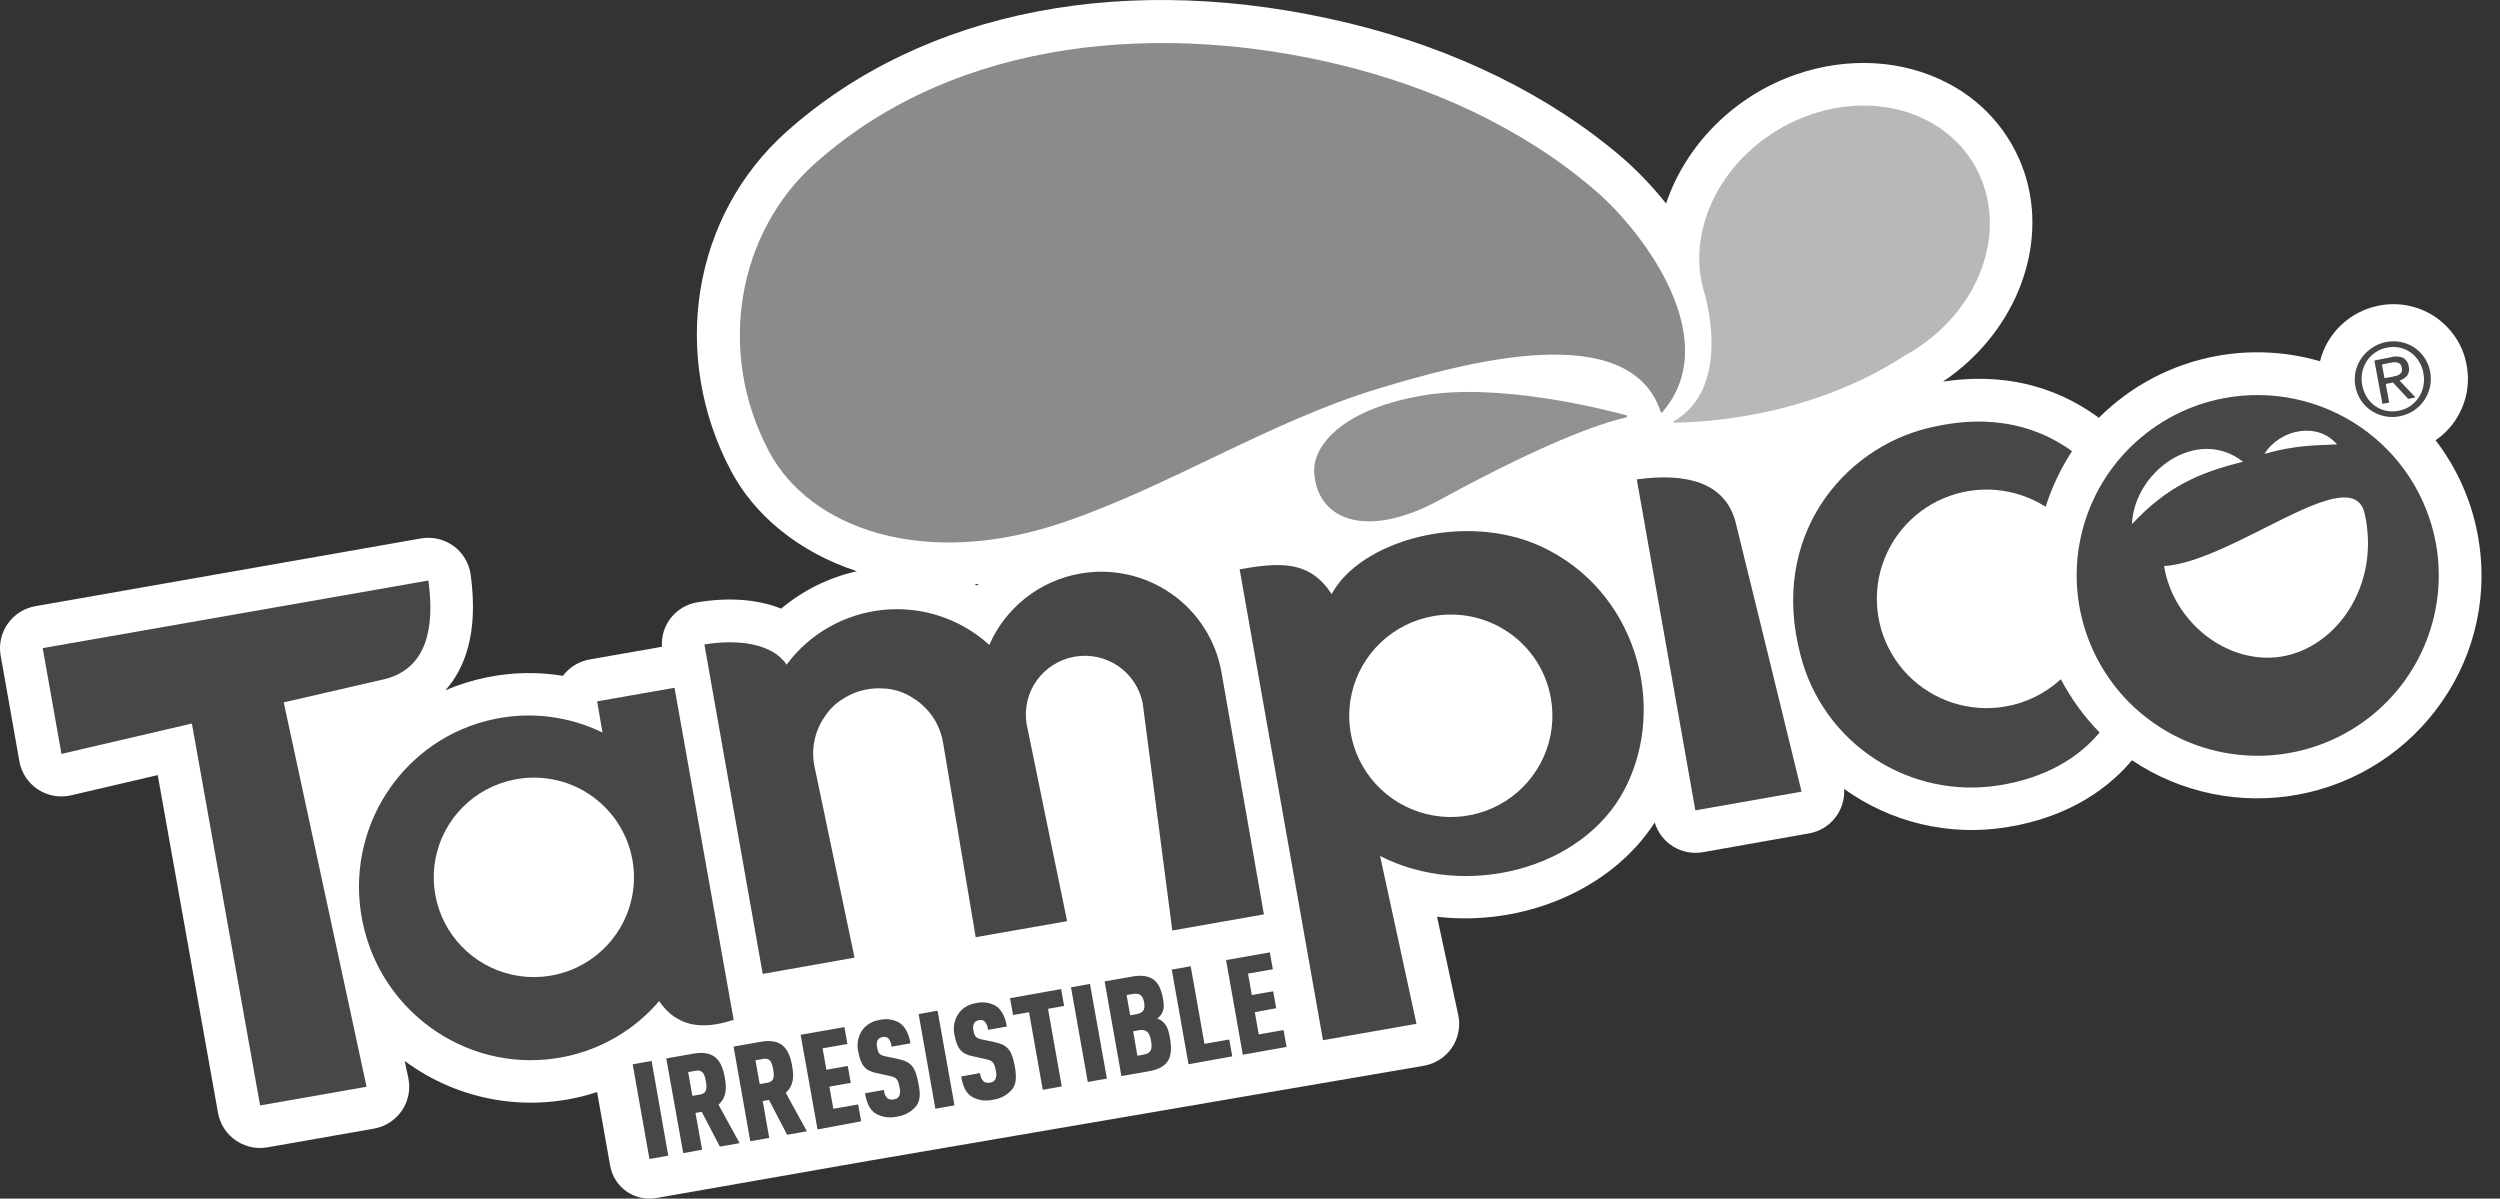
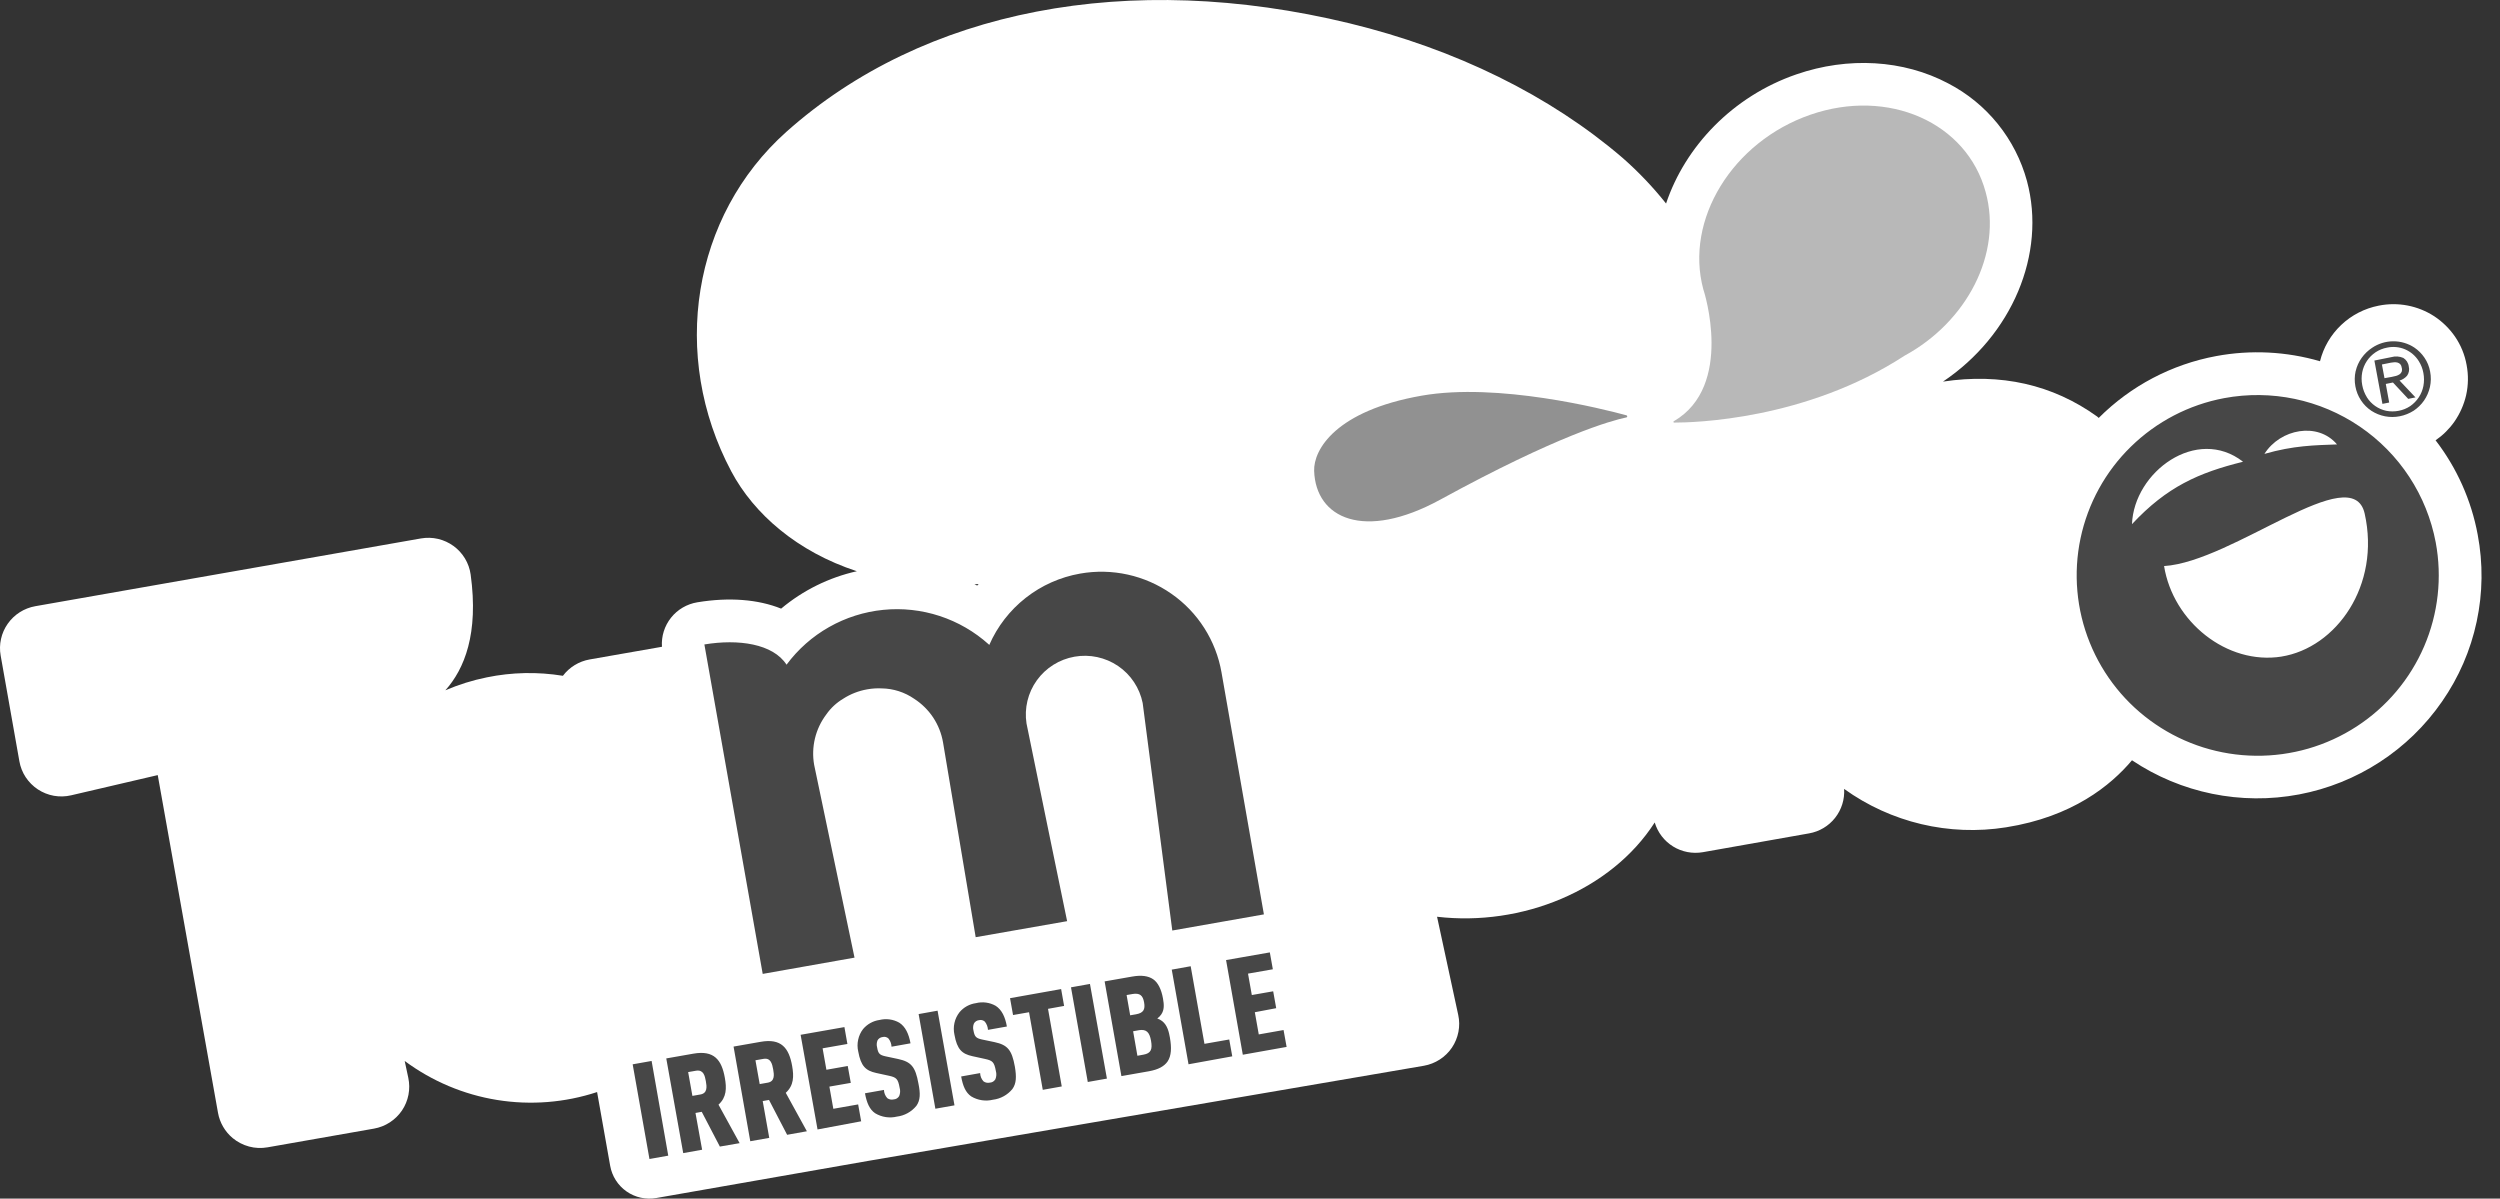
<svg xmlns="http://www.w3.org/2000/svg" width="73" height="35" viewBox="0 0 73 35" fill="none">
  <rect x="0" y="0" width="73" height="35" fill="#333333" stroke="none" />
  <path d="M72.348 15.608C72.162 14.607 71.74 13.664 71.119 12.857C71.334 12.709 71.521 12.524 71.671 12.309C71.831 12.078 71.946 11.818 72.01 11.544C72.076 11.253 72.081 10.951 72.025 10.657C71.972 10.359 71.856 10.076 71.685 9.827C71.523 9.593 71.318 9.392 71.08 9.235C70.601 8.924 70.019 8.812 69.459 8.925C69.048 9.005 68.668 9.2 68.364 9.488C68.06 9.775 67.845 10.143 67.744 10.548C66.76 10.262 65.722 10.21 64.715 10.397C63.414 10.638 62.217 11.268 61.282 12.204C61.265 12.189 61.252 12.173 61.233 12.16C59.935 11.229 58.425 10.888 56.735 11.143C58.744 9.796 59.761 7.419 59.187 5.285C59.021 4.676 58.731 4.108 58.335 3.618C57.939 3.127 57.445 2.724 56.885 2.434C55.581 1.744 53.966 1.65 52.456 2.171C50.596 2.811 49.209 4.274 48.649 5.943C48.267 5.462 47.843 5.017 47.382 4.612C45.264 2.792 42.505 1.433 39.403 0.68C32.962 -0.881 26.964 0.275 22.959 3.852C20.217 6.305 19.556 10.377 21.352 13.762C22.015 15.011 23.283 16.111 25.02 16.68C24.206 16.862 23.448 17.237 22.809 17.772C22.138 17.502 21.295 17.433 20.363 17.587C20.059 17.637 19.785 17.797 19.594 18.037C19.403 18.277 19.308 18.58 19.329 18.886L17.217 19.256C16.906 19.311 16.627 19.481 16.437 19.733C15.699 19.613 14.946 19.628 14.214 19.779C13.799 19.863 13.393 19.99 13.004 20.157C13.562 19.535 13.981 18.501 13.743 16.776C13.72 16.611 13.664 16.452 13.578 16.309C13.492 16.166 13.378 16.041 13.243 15.943C13.108 15.845 12.954 15.774 12.791 15.736C12.628 15.698 12.459 15.694 12.294 15.722L1.031 17.701C0.705 17.759 0.416 17.942 0.226 18.213C0.132 18.346 0.065 18.497 0.03 18.656C-0.006 18.815 -0.01 18.98 0.019 19.141L0.566 22.23C0.595 22.396 0.658 22.555 0.751 22.696C0.845 22.837 0.966 22.958 1.107 23.051C1.249 23.144 1.407 23.207 1.574 23.237C1.741 23.266 1.912 23.262 2.077 23.223L4.606 22.633L6.366 32.496C6.418 32.783 6.569 33.043 6.793 33.231C6.933 33.347 7.097 33.432 7.273 33.479C7.448 33.526 7.632 33.534 7.812 33.502L10.919 32.956C11.084 32.927 11.242 32.865 11.382 32.774C11.523 32.683 11.643 32.565 11.738 32.426C11.831 32.288 11.895 32.132 11.927 31.968C11.959 31.804 11.957 31.635 11.922 31.472L11.817 30.98C12.612 31.57 13.537 31.961 14.515 32.119C15.493 32.277 16.494 32.198 17.435 31.888L17.817 34.041C17.844 34.191 17.899 34.335 17.982 34.464C18.064 34.592 18.17 34.703 18.295 34.79C18.548 34.967 18.861 35.036 19.165 34.982L25.352 33.898L41.578 31.12C41.743 31.091 41.9 31.029 42.041 30.938C42.182 30.847 42.303 30.729 42.397 30.59C42.49 30.451 42.554 30.295 42.586 30.131C42.618 29.967 42.616 29.798 42.58 29.635L41.962 26.769C44.433 27.059 47.04 26.004 48.318 24.016C48.404 24.307 48.595 24.557 48.854 24.717C49.113 24.877 49.423 24.936 49.723 24.884L52.823 24.335C53.124 24.283 53.396 24.121 53.585 23.881C53.774 23.641 53.868 23.34 53.848 23.036C55.214 24.018 56.913 24.422 58.575 24.158C60.516 23.852 61.64 22.93 62.254 22.2C63.687 23.16 65.441 23.518 67.135 23.197C68.829 22.876 70.328 21.902 71.308 20.484C71.797 19.781 72.141 18.988 72.319 18.151C72.498 17.314 72.508 16.449 72.348 15.608ZM28.577 17.053C28.563 17.068 28.548 17.082 28.534 17.098C28.507 17.084 28.48 17.074 28.454 17.061L28.577 17.053Z" fill="white" />
  <path d="M47.492 12.127C47.499 12.129 47.505 12.133 47.509 12.139C47.513 12.144 47.516 12.151 47.516 12.158C47.516 12.165 47.513 12.171 47.509 12.177C47.505 12.183 47.499 12.187 47.492 12.188C47.054 12.28 45.497 12.707 42.053 14.591C39.826 15.806 38.419 15.133 38.373 13.749C38.353 13.129 39.004 11.993 41.515 11.553C43.741 11.163 46.815 11.943 47.492 12.127Z" fill="#919191" />
  <path d="M57.981 5.609C57.432 3.575 55.139 2.562 52.863 3.35C50.586 4.138 49.187 6.419 49.738 8.453C49.738 8.464 49.746 8.474 49.749 8.486C49.749 8.486 50.647 11.27 48.875 12.3C48.87 12.302 48.867 12.305 48.865 12.309C48.864 12.314 48.863 12.319 48.864 12.323C48.865 12.328 48.867 12.332 48.871 12.335C48.875 12.338 48.879 12.34 48.883 12.34C49.437 12.34 52.721 12.27 55.615 10.385C57.432 9.398 58.476 7.406 57.981 5.609Z" fill="#B8B8B8" />
-   <path d="M23.792 4.777C21.554 6.778 20.898 10.246 22.454 13.181C23.641 15.426 26.977 16.641 31.058 15.25C34.152 14.198 37.096 12.3 40.236 11.351C42.763 10.587 47.589 9.255 48.499 12.041C48.499 12.044 48.501 12.046 48.503 12.048C48.505 12.051 48.508 12.052 48.511 12.053C48.514 12.054 48.517 12.054 48.519 12.053C48.522 12.052 48.525 12.05 48.527 12.048C50.357 9.971 48.056 6.826 46.57 5.552C44.413 3.699 41.758 2.529 39.11 1.888C34.055 0.663 28.003 1.016 23.792 4.778V4.777Z" fill="#8B8B8B" />
-   <path d="M1.247 18.925L1.794 22.014L5.603 21.127L7.595 32.279L10.704 31.733L8.285 20.509L11.277 19.82C12.443 19.5 12.704 18.364 12.508 16.951L1.248 18.925L1.247 18.925ZM50.674 15.226C50.352 14.064 49.213 13.804 47.794 13.998L49.504 23.662L52.606 23.116C52.606 23.116 50.703 15.326 50.674 15.226Z" fill="#474747" />
-   <path d="M19.696 20.083L21.423 29.781C20.762 29.987 19.873 30.146 19.247 29.233C18.533 30.068 17.561 30.64 16.484 30.858C13.785 31.407 11.144 29.644 10.586 26.917C10.029 24.19 11.762 21.541 14.461 20.991C15.52 20.775 16.621 20.916 17.593 21.39L17.436 20.48L19.696 20.083ZM15.003 22.766C14.437 22.881 13.918 23.161 13.511 23.571C13.104 23.98 12.828 24.5 12.718 25.066C12.609 25.631 12.67 26.217 12.894 26.748C13.119 27.279 13.496 27.732 13.978 28.049C14.46 28.366 15.026 28.534 15.604 28.531C16.182 28.528 16.746 28.355 17.225 28.032C17.704 27.71 18.076 27.253 18.295 26.72C18.477 26.276 18.546 25.795 18.497 25.319C18.447 24.842 18.28 24.385 18.011 23.989C17.796 23.671 17.52 23.399 17.2 23.188C16.88 22.977 16.521 22.831 16.144 22.759C15.767 22.687 15.379 22.689 15.003 22.766ZM36.197 16.623L38.631 30.374L41.361 29.895L40.298 24.993C42.752 26.26 46.204 25.419 47.441 23.044C48.712 20.604 47.766 17.225 44.988 15.951C42.762 14.931 39.72 15.787 38.883 17.349C38.248 16.355 37.361 16.419 36.197 16.623ZM45.285 20.384C45.388 20.96 45.316 21.554 45.08 22.089C44.844 22.625 44.453 23.079 43.959 23.393C43.464 23.708 42.886 23.869 42.299 23.856C41.712 23.843 41.143 23.658 40.661 23.322C40.181 22.987 39.811 22.516 39.598 21.971C39.385 21.425 39.34 20.829 39.468 20.257C39.596 19.686 39.891 19.166 40.316 18.763C40.741 18.359 41.276 18.09 41.854 17.99C42.628 17.854 43.424 18.03 44.068 18.479C44.386 18.701 44.658 18.983 44.867 19.31C45.076 19.637 45.218 20.002 45.285 20.384ZM58.565 20.629C58.052 20.719 57.525 20.683 57.029 20.525C56.533 20.366 56.083 20.089 55.717 19.718C55.353 19.347 55.085 18.893 54.937 18.396C54.789 17.898 54.764 17.371 54.865 16.862C54.968 16.352 55.193 15.876 55.522 15.473C55.851 15.07 56.273 14.753 56.752 14.55C57.232 14.347 57.754 14.263 58.273 14.306C58.792 14.35 59.293 14.518 59.733 14.798C59.914 14.224 60.174 13.678 60.504 13.174C59.593 12.519 58.247 12.02 56.282 12.504C53.838 13.103 51.653 15.648 52.576 19.133C52.893 20.375 53.664 21.453 54.736 22.154C55.811 22.858 57.109 23.135 58.377 22.931C59.728 22.718 60.7 22.125 61.308 21.388C60.857 20.928 60.476 20.403 60.177 19.832C59.727 20.247 59.167 20.523 58.565 20.629Z" fill="#474747" />
  <path d="M64.943 11.626C63.917 11.819 62.971 12.311 62.224 13.041C61.478 13.769 60.966 14.702 60.751 15.721C60.537 16.74 60.631 17.8 61.021 18.765C61.411 19.732 62.079 20.562 62.941 21.148C63.804 21.737 64.822 22.057 65.866 22.068C66.911 22.08 67.936 21.783 68.812 21.214C69.687 20.646 70.373 19.832 70.785 18.874C71.196 17.918 71.314 16.86 71.123 15.837C70.994 15.155 70.732 14.506 70.352 13.926C69.972 13.346 69.481 12.847 68.908 12.457C67.748 11.667 66.323 11.368 64.943 11.626ZM68.24 12.977C67.585 13.002 66.975 13.008 66.121 13.254C66.585 12.52 67.683 12.315 68.24 12.976V12.976V12.977ZM65.497 13.483C64.201 13.804 63.276 14.211 62.254 15.305C62.311 13.781 64.144 12.428 65.497 13.483ZM66.623 19.172C65.024 19.426 63.452 18.152 63.191 16.529C65.209 16.402 68.685 13.391 69.048 14.995C69.519 17.095 68.218 18.916 66.618 19.172H66.623ZM31.539 16.749C30.959 16.851 30.413 17.094 29.95 17.458C29.488 17.821 29.122 18.293 28.887 18.832L28.873 18.818C28.458 18.444 27.969 18.161 27.438 17.987C26.907 17.813 26.345 17.752 25.789 17.808C25.233 17.864 24.694 18.035 24.208 18.311C23.722 18.586 23.3 18.96 22.967 19.409C22.572 18.797 21.56 18.653 20.568 18.818L22.271 28.438L24.952 27.963L23.773 22.333C23.728 22.077 23.736 21.814 23.797 21.561C23.858 21.308 23.97 21.071 24.127 20.863C24.256 20.677 24.425 20.52 24.621 20.403C24.835 20.265 25.076 20.171 25.327 20.128C25.464 20.104 25.603 20.094 25.742 20.101C26.084 20.105 26.417 20.212 26.698 20.407C26.917 20.549 27.105 20.735 27.25 20.953C27.394 21.172 27.491 21.417 27.536 21.675C27.536 21.68 28.49 27.366 28.49 27.366L31.16 26.898C31.16 26.898 30.009 21.32 29.974 21.125C29.906 20.682 30.014 20.229 30.276 19.865C30.539 19.5 30.934 19.253 31.377 19.175C31.82 19.097 32.276 19.195 32.648 19.447C33.02 19.7 33.277 20.088 33.366 20.528C33.375 20.577 34.231 27.171 34.231 27.171L36.906 26.7L35.668 19.634C35.588 19.174 35.417 18.734 35.166 18.34C34.915 17.945 34.589 17.605 34.205 17.338C33.43 16.796 32.471 16.584 31.539 16.749ZM68.786 10.837C68.818 10.698 68.877 10.567 68.96 10.451C69.043 10.334 69.147 10.233 69.267 10.155C69.448 10.033 69.662 9.967 69.881 9.966C70.1 9.964 70.315 10.028 70.498 10.148C70.615 10.227 70.715 10.327 70.794 10.444C70.878 10.567 70.934 10.705 70.96 10.851C70.989 11 70.987 11.153 70.954 11.302C70.922 11.443 70.864 11.576 70.782 11.696C70.701 11.812 70.598 11.913 70.48 11.992C70.355 12.071 70.217 12.127 70.072 12.155C69.785 12.212 69.489 12.154 69.244 11.995C69.122 11.914 69.018 11.809 68.938 11.686C68.857 11.563 68.803 11.425 68.777 11.281C68.75 11.134 68.752 10.984 68.784 10.839L68.786 10.837ZM69.112 11.599C69.175 11.7 69.257 11.786 69.354 11.854C69.451 11.922 69.56 11.97 69.676 11.995C69.797 12.019 69.922 12.019 70.043 11.995C70.164 11.972 70.28 11.925 70.382 11.856C70.479 11.788 70.562 11.703 70.627 11.604C70.694 11.504 70.74 11.391 70.763 11.272C70.787 11.146 70.787 11.017 70.763 10.891C70.741 10.767 70.695 10.649 70.627 10.543C70.532 10.39 70.392 10.271 70.227 10.2C70.061 10.13 69.877 10.113 69.702 10.151C69.582 10.173 69.468 10.219 69.367 10.286C69.265 10.354 69.179 10.441 69.112 10.542C69.046 10.641 69 10.752 68.977 10.869C68.953 10.993 68.953 11.121 68.977 11.245C69 11.372 69.046 11.492 69.114 11.601L69.112 11.599ZM69.823 10.429C69.94 10.396 70.065 10.403 70.177 10.451C70.22 10.478 70.257 10.515 70.285 10.558C70.312 10.601 70.33 10.651 70.336 10.702C70.348 10.748 70.35 10.796 70.341 10.842C70.332 10.889 70.314 10.933 70.286 10.972C70.228 11.038 70.152 11.087 70.067 11.112L70.532 11.604L70.32 11.647L69.874 11.169L69.665 11.211L69.764 11.754L69.567 11.793L69.332 10.528L69.823 10.429ZM69.84 11.005C69.885 10.995 69.926 10.986 69.967 10.976C70.002 10.966 70.035 10.951 70.066 10.931C70.094 10.912 70.116 10.886 70.129 10.855C70.142 10.815 70.142 10.772 70.129 10.732C70.126 10.699 70.114 10.667 70.093 10.641C70.072 10.616 70.043 10.597 70.011 10.588C69.979 10.579 69.946 10.576 69.912 10.578C69.879 10.58 69.846 10.584 69.814 10.59L69.552 10.643L69.627 11.043L69.84 11.005ZM18.964 33.843L18.474 31.078L19.027 30.98L19.513 33.745L18.964 33.843ZM21.02 33.48L20.491 32.465L20.308 32.498L20.502 33.572L19.95 33.671L19.455 30.906L20.246 30.767C20.85 30.661 21.074 30.947 21.166 31.475C21.219 31.771 21.219 32.041 20.98 32.256L21.597 33.38L21.02 33.48ZM20.328 31.264L20.094 31.305L20.218 32L20.451 31.959C20.662 31.922 20.64 31.73 20.611 31.57C20.582 31.411 20.541 31.232 20.331 31.264H20.328ZM22.984 33.136L22.455 32.118L22.271 32.151L22.462 33.226L21.908 33.324L21.42 30.56L22.211 30.421C22.814 30.314 23.038 30.6 23.131 31.128C23.183 31.424 23.183 31.695 22.944 31.91L23.561 33.033L22.984 33.136ZM22.292 30.919L22.059 30.96L22.183 31.655L22.417 31.614C22.627 31.578 22.606 31.385 22.577 31.226C22.548 31.066 22.506 30.882 22.294 30.919H22.292ZM23.872 32.98L23.378 30.216L24.657 29.991L24.744 30.484L24.02 30.611L24.131 31.237L24.754 31.127L24.843 31.62L24.218 31.729L24.333 32.377L25.058 32.249L25.146 32.742L23.872 32.98ZM26.756 32.293C26.614 32.466 26.411 32.578 26.189 32.605C25.973 32.657 25.744 32.622 25.553 32.506C25.392 32.394 25.311 32.211 25.257 31.924L25.811 31.826C25.814 31.915 25.849 32.001 25.91 32.067C25.936 32.086 25.966 32.099 25.997 32.105C26.029 32.111 26.062 32.111 26.093 32.103C26.126 32.102 26.159 32.092 26.187 32.075C26.215 32.058 26.239 32.034 26.256 32.005C26.288 31.928 26.293 31.842 26.269 31.762C26.223 31.499 26.171 31.459 25.958 31.412L25.582 31.33C25.28 31.263 25.138 31.133 25.061 30.706C25.034 30.593 25.033 30.475 25.058 30.361C25.082 30.247 25.131 30.14 25.202 30.048C25.324 29.904 25.495 29.809 25.682 29.783C25.877 29.735 26.084 29.763 26.258 29.862C26.436 29.975 26.536 30.185 26.587 30.465L26.033 30.564C26.029 30.476 25.997 30.392 25.942 30.323C25.919 30.302 25.892 30.287 25.861 30.28C25.831 30.273 25.8 30.273 25.77 30.282C25.739 30.285 25.71 30.296 25.684 30.313C25.658 30.33 25.637 30.353 25.623 30.38C25.597 30.446 25.593 30.518 25.612 30.586C25.642 30.762 25.683 30.806 25.854 30.844L26.226 30.923C26.602 31.005 26.73 31.143 26.819 31.643C26.877 31.928 26.876 32.128 26.756 32.294L26.756 32.293ZM27.313 32.375L26.824 29.611L27.377 29.512L27.871 32.276L27.313 32.375ZM29.561 31.801C29.419 31.973 29.216 32.085 28.994 32.112C28.777 32.165 28.549 32.129 28.358 32.014C28.198 31.902 28.117 31.718 28.066 31.433L28.62 31.334C28.622 31.424 28.658 31.51 28.719 31.576C28.745 31.595 28.775 31.608 28.806 31.614C28.838 31.621 28.87 31.62 28.902 31.613C28.935 31.611 28.967 31.602 28.996 31.585C29.024 31.567 29.048 31.543 29.065 31.515C29.097 31.438 29.102 31.352 29.079 31.272C29.031 31.008 28.98 30.97 28.767 30.922L28.392 30.84C28.09 30.773 27.947 30.643 27.87 30.215C27.845 30.101 27.844 29.983 27.87 29.869C27.895 29.755 27.946 29.649 28.018 29.557C28.139 29.412 28.31 29.318 28.497 29.292C28.692 29.243 28.899 29.271 29.074 29.37C29.251 29.484 29.352 29.693 29.401 29.974L28.849 30.072C28.844 29.984 28.812 29.901 28.758 29.832C28.735 29.811 28.707 29.796 28.677 29.788C28.647 29.781 28.615 29.781 28.585 29.789C28.555 29.793 28.525 29.803 28.5 29.82C28.474 29.837 28.453 29.86 28.438 29.888C28.411 29.953 28.407 30.026 28.426 30.094C28.458 30.268 28.498 30.314 28.669 30.352L29.041 30.43C29.417 30.512 29.546 30.65 29.635 31.151C29.682 31.435 29.681 31.636 29.561 31.801ZM30.602 29.458L31.003 31.724L30.449 31.823L30.048 29.557L29.581 29.639L29.493 29.147L30.985 28.881L31.072 29.373L30.602 29.458ZM31.763 31.594L31.273 28.83L31.827 28.731L32.322 31.495L31.763 31.594ZM34.092 30.997C33.993 31.137 33.823 31.232 33.548 31.281L32.745 31.422L32.255 28.657L33.058 28.516C33.335 28.467 33.529 28.498 33.67 28.592C33.812 28.687 33.912 28.888 33.959 29.155C33.991 29.333 34.002 29.488 33.906 29.625C33.875 29.669 33.837 29.708 33.793 29.74C33.844 29.758 33.892 29.783 33.935 29.816C34.09 29.936 34.133 30.141 34.161 30.296C34.213 30.595 34.206 30.828 34.092 30.997ZM33.064 29.026L32.897 29.055L33.001 29.647L33.169 29.618C33.388 29.58 33.445 29.477 33.408 29.272C33.372 29.066 33.286 28.988 33.061 29.026L33.064 29.026ZM33.262 30.081L33.087 30.113L33.212 30.828L33.389 30.796C33.61 30.757 33.655 30.641 33.61 30.389C33.565 30.137 33.474 30.049 33.259 30.081H33.262ZM34.705 31.077L34.215 28.313L34.768 28.214L35.17 30.48L35.894 30.353L35.982 30.845L34.705 31.077ZM36.29 30.798L35.801 28.034L37.079 27.81L37.167 28.303L36.442 28.43L36.553 29.055L37.177 28.946L37.265 29.439L36.641 29.557L36.756 30.205L37.48 30.077L37.569 30.57L36.29 30.798Z" fill="#474747" />
</svg>